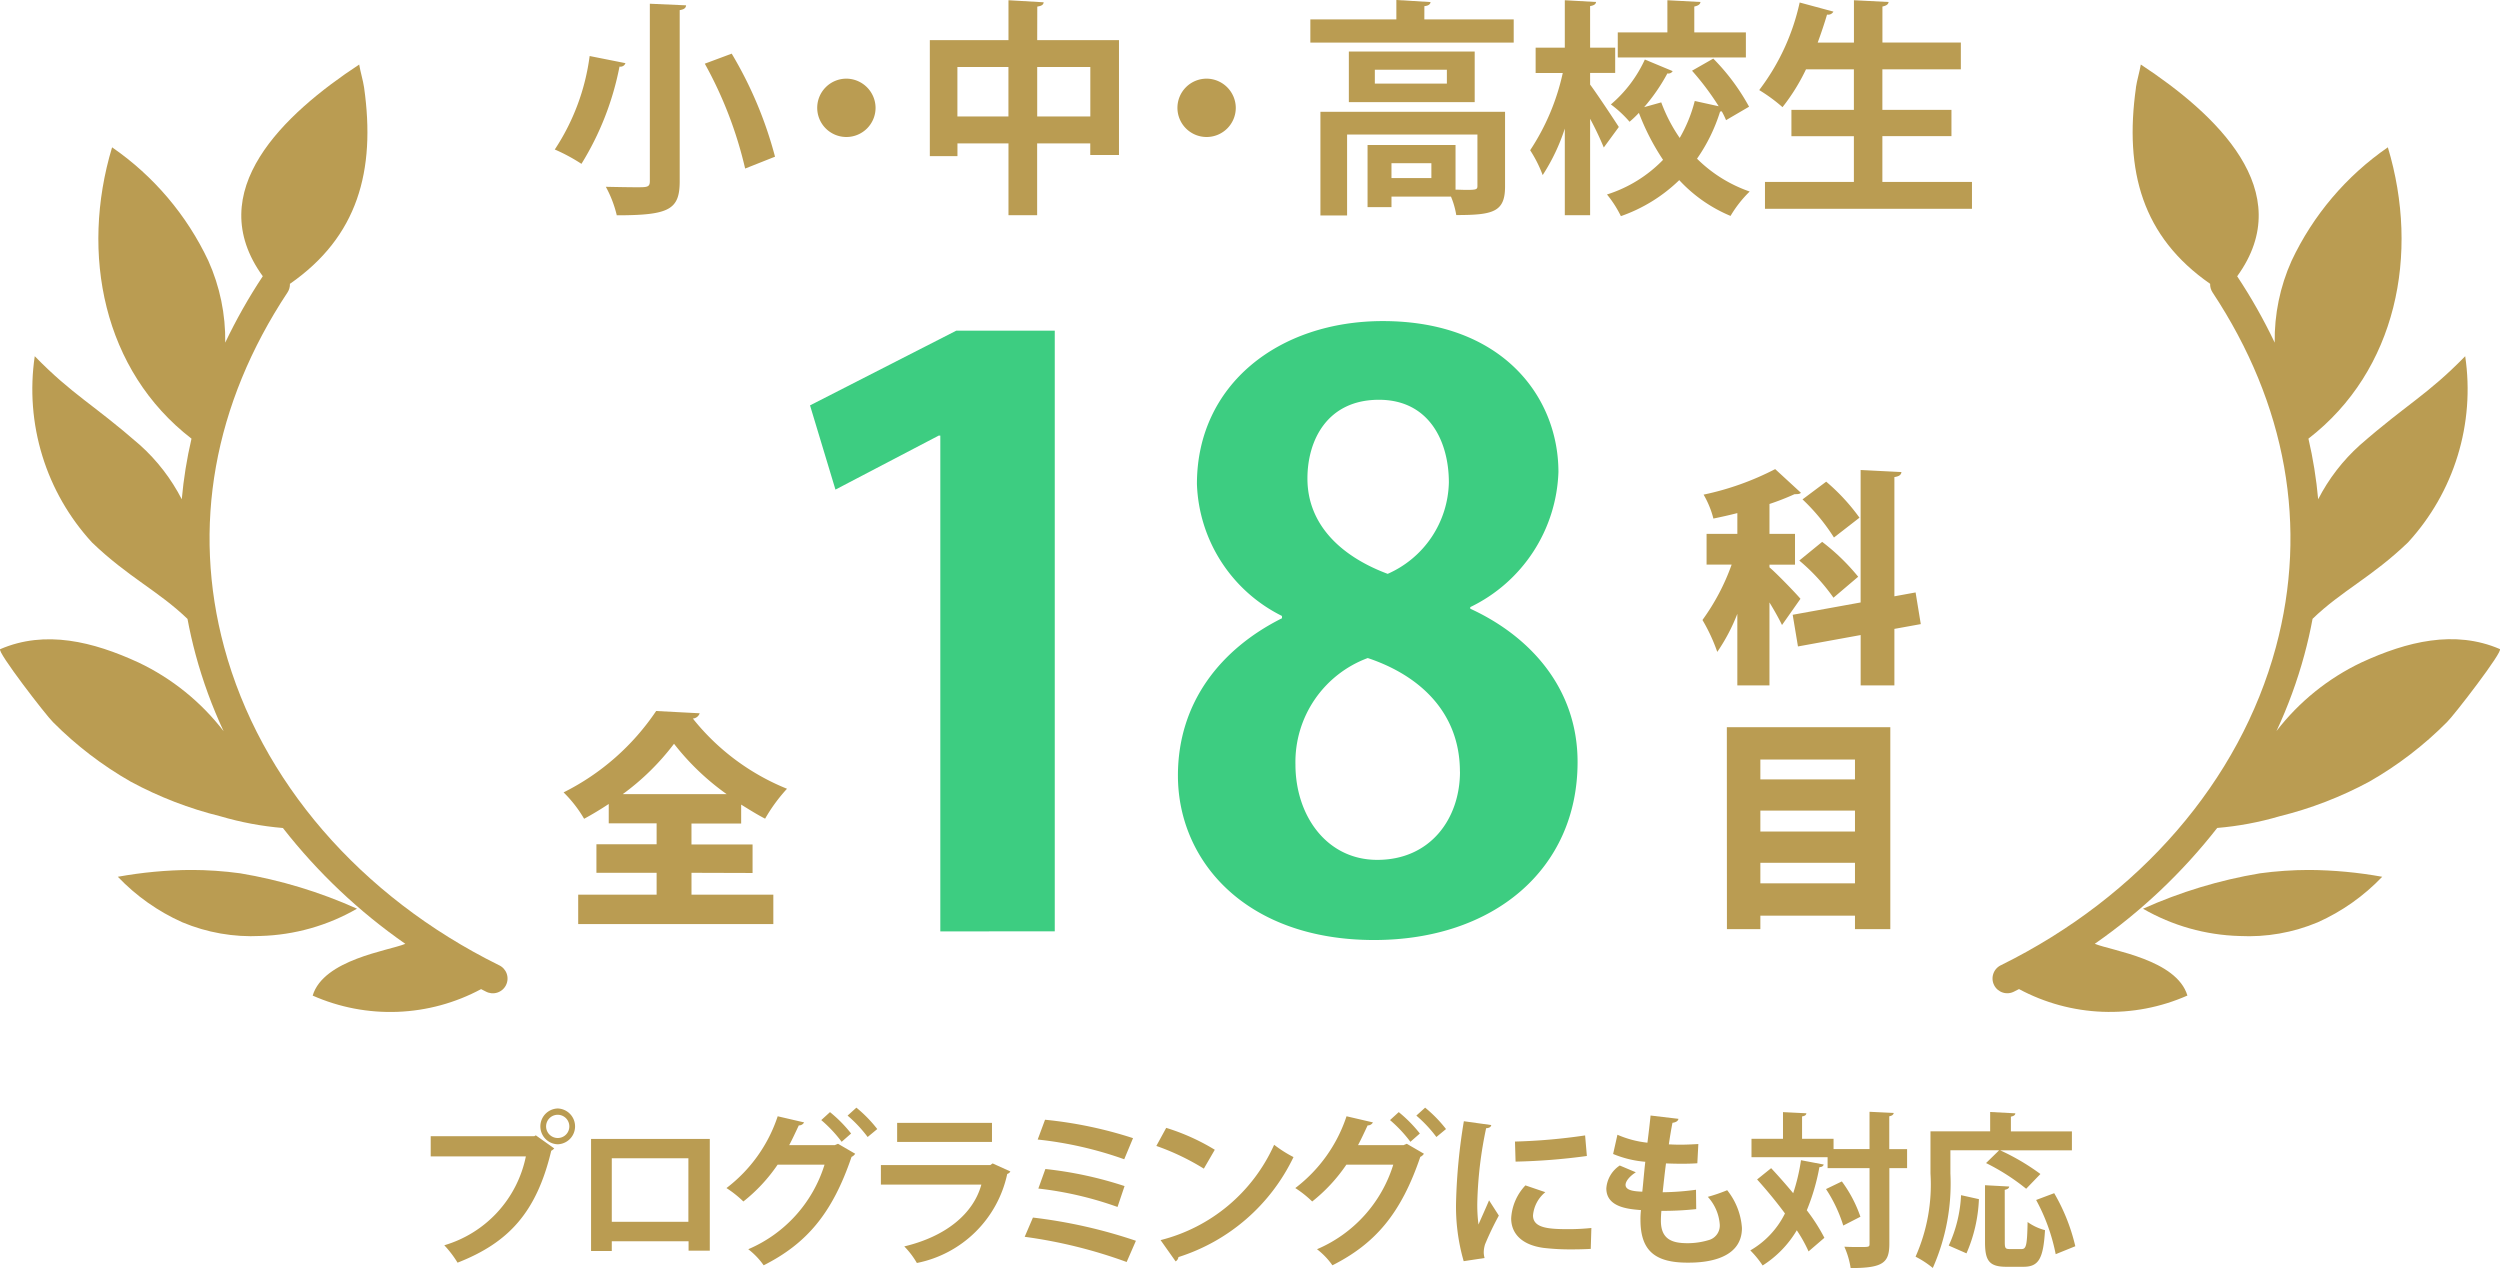
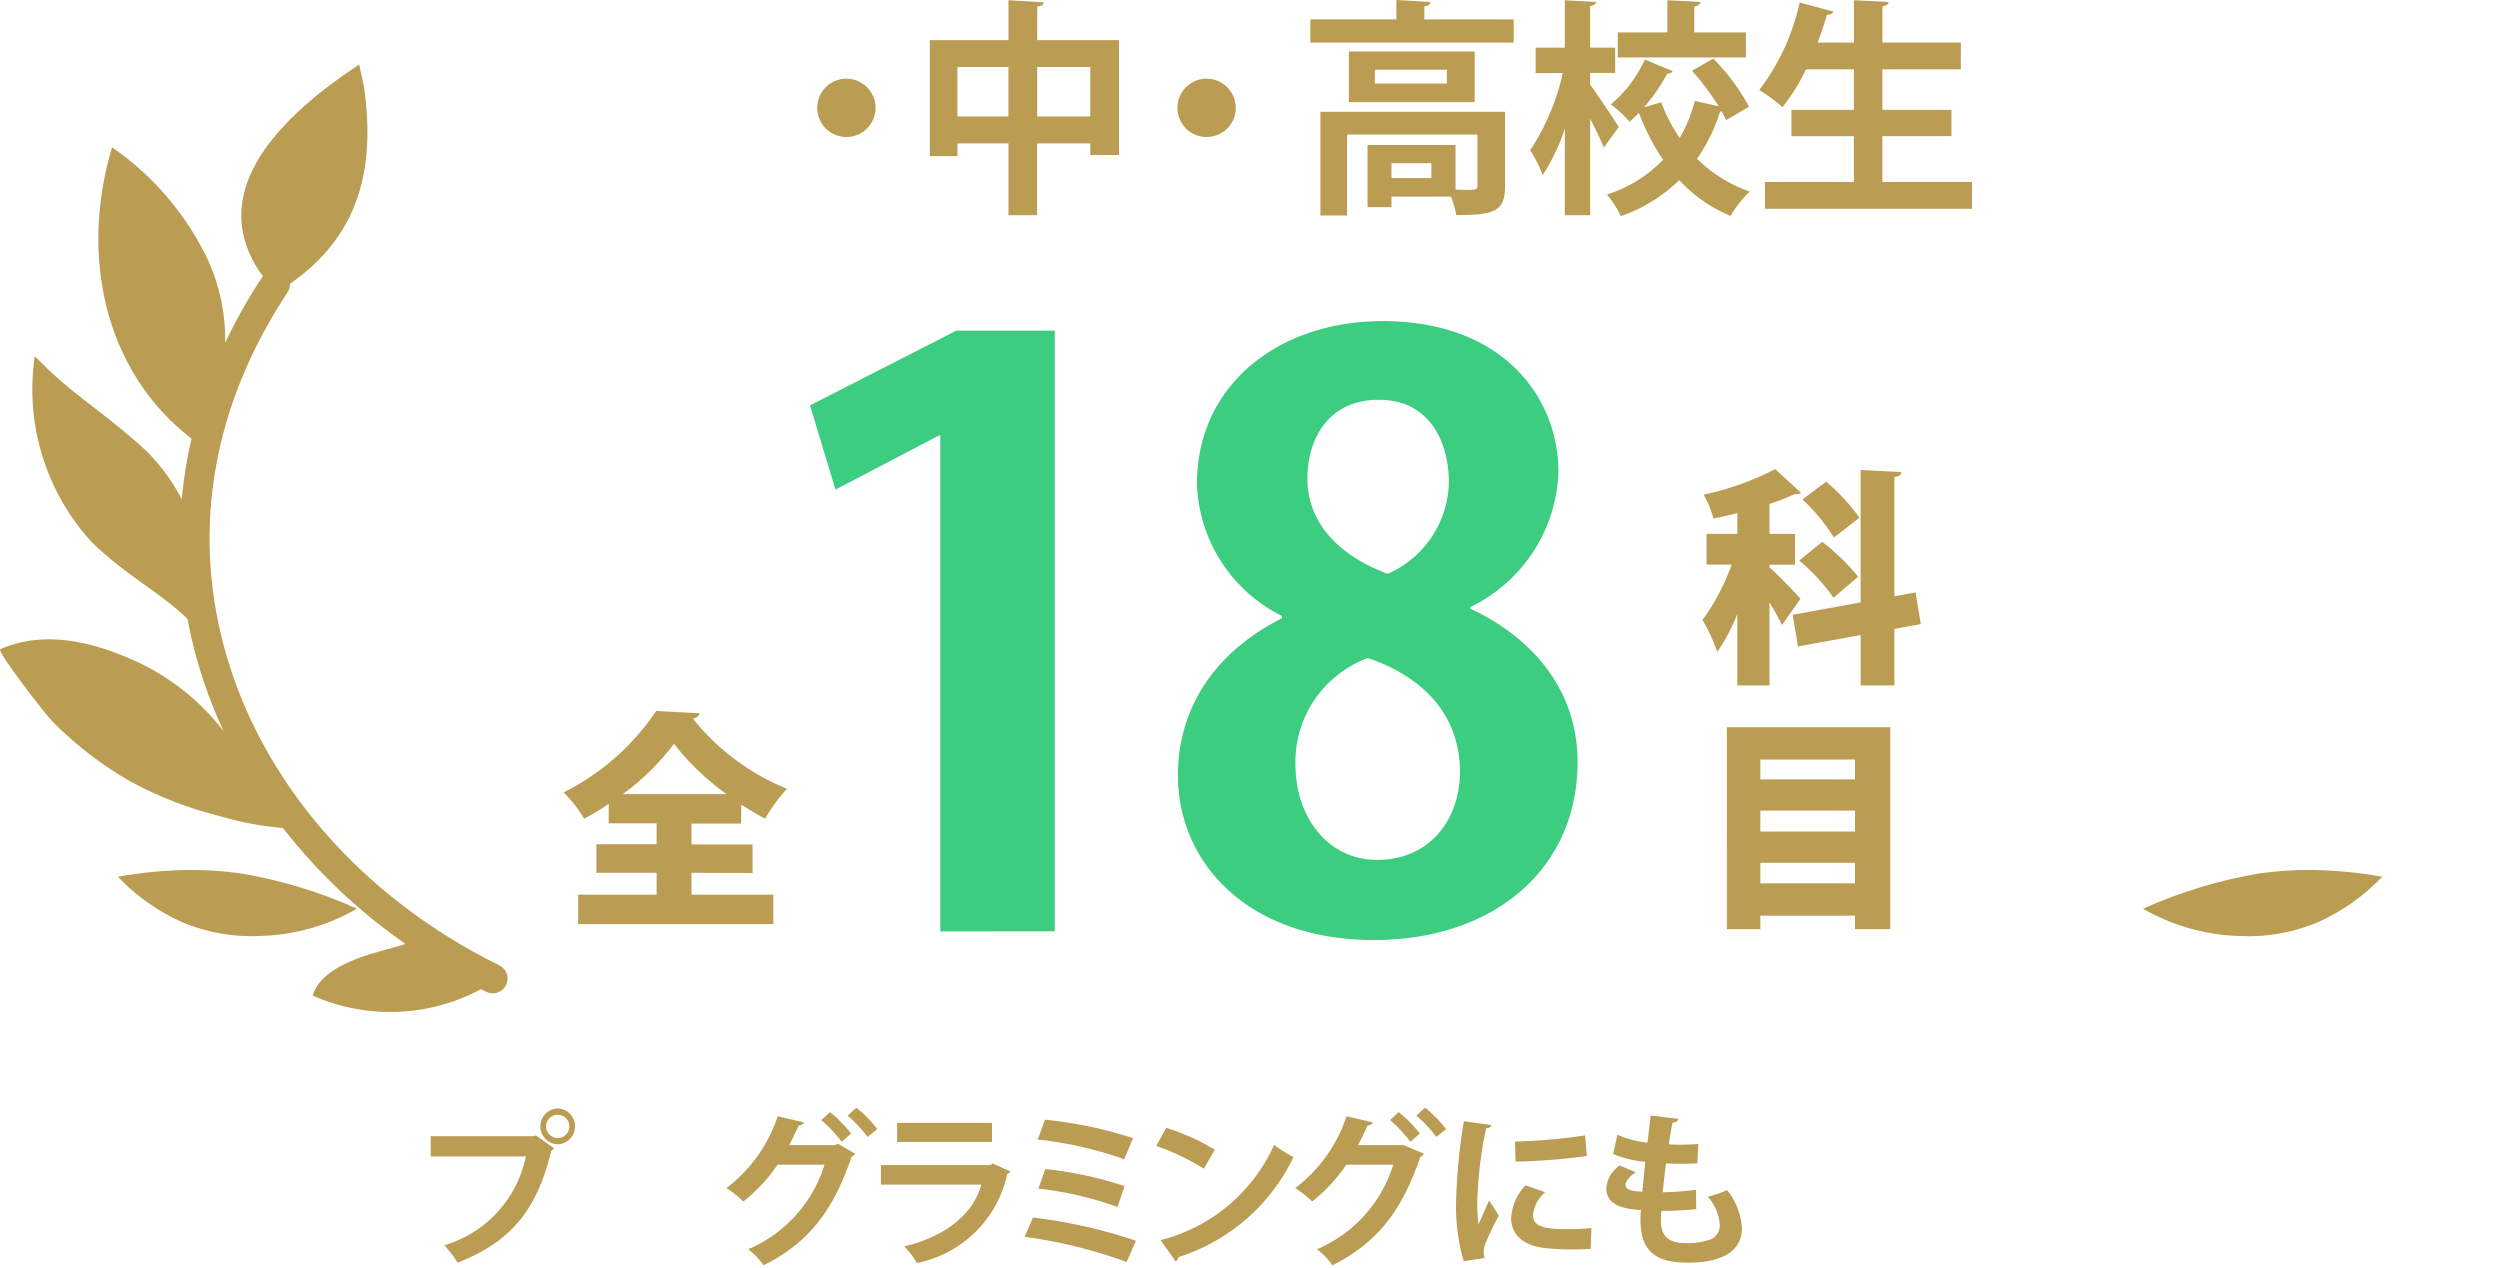
<svg xmlns="http://www.w3.org/2000/svg" id="グループ_1052" data-name="グループ 1052" width="142.08" height="72.07" viewBox="0 0 142.08 72.07">
  <defs>
    <clipPath id="clip-path">
      <path id="パス_1099" data-name="パス 1099" d="M14.933,25.318A30.753,30.753,0,0,0,12.8,29.09a10.96,10.96,0,0,0-.96-4.653,16.248,16.248,0,0,0-5.47-6.448c-1.825,6.057-.5,12.691,4.513,16.557a25.118,25.118,0,0,0-.553,3.446,10.718,10.718,0,0,0-2.372-3.08c-2.7-2.358-3.826-2.84-5.983-5.051A12.865,12.865,0,0,0,5.231,40.448c2.048,1.97,3.767,2.747,5.425,4.343q.19,1.024.466,2.045a26.9,26.9,0,0,0,1.585,4.334,13.308,13.308,0,0,0-4.831-3.9c-2.583-1.191-5.3-1.866-7.863-.76-.226.1,2.636,3.805,3.007,4.155A20.65,20.65,0,0,0,7.429,54.04a21.66,21.66,0,0,0,5.1,1.969,17.779,17.779,0,0,0,3.549.665,32.113,32.113,0,0,0,6.958,6.584l-.024.008c-.927.38-4.632.885-5.242,2.933a10.909,10.909,0,0,0,9.571-.368c.086.043.171.088.257.131a.838.838,0,1,0,.743-1.5C20.476,60.57,14.789,53.987,12.74,46.4c-1.847-6.841-.6-13.814,3.6-20.164a.834.834,0,0,0,.137-.488c3.851-2.673,4.884-6.413,4.215-11.155-.055-.386-.211-.9-.279-1.308-4.267,2.807-8.982,7.2-5.476,12.034" transform="translate(0 -13.284)" fill="#ba9c52" />
    </clipPath>
    <clipPath id="clip-path-2">
      <path id="パス_1100" data-name="パス 1100" d="M24.166,178.9a11.621,11.621,0,0,0,3.663,2.587,10.162,10.162,0,0,0,4.451.779,11.627,11.627,0,0,0,5.481-1.55,27.142,27.142,0,0,0-6.636-2.011,21.013,21.013,0,0,0-2.8-.192,24.359,24.359,0,0,0-4.154.388" transform="translate(-24.166 -178.515)" fill="#ba9c52" />
    </clipPath>
    <clipPath id="clip-path-3">
      <path id="パス_1101" data-name="パス 1101" d="M416.99,14.592c-.67,4.742.363,8.482,4.214,11.154a.836.836,0,0,0,.137.488c4.2,6.35,5.443,13.323,3.6,20.164-2.048,7.588-7.735,14.171-15.6,18.061a.838.838,0,1,0,.743,1.5c.087-.043.172-.088.258-.131a10.909,10.909,0,0,0,9.571.368c-.61-2.048-4.314-2.553-5.242-2.933l-.023-.008a32.117,32.117,0,0,0,6.958-6.584,17.779,17.779,0,0,0,3.548-.665,21.667,21.667,0,0,0,5.1-1.969,20.658,20.658,0,0,0,4.408-3.378c.372-.349,3.233-4.057,3.007-4.155-2.568-1.106-5.28-.431-7.863.76a13.312,13.312,0,0,0-4.831,3.9,26.864,26.864,0,0,0,1.585-4.334q.276-1.021.466-2.045c1.658-1.6,3.378-2.373,5.425-4.343A12.865,12.865,0,0,0,435.7,29.861c-2.158,2.211-3.284,2.693-5.983,5.051a10.713,10.713,0,0,0-2.373,3.08,25.051,25.051,0,0,0-.553-3.446c5.01-3.865,6.339-10.5,4.513-16.557a16.25,16.25,0,0,0-5.47,6.448,10.962,10.962,0,0,0-.96,4.653,30.738,30.738,0,0,0-2.133-3.772c3.506-4.831-1.209-9.227-5.476-12.034-.068.405-.224.922-.279,1.308" transform="translate(-408.868 -13.284)" fill="#ba9c52" />
    </clipPath>
    <clipPath id="clip-path-4">
      <path id="パス_1102" data-name="パス 1102" d="M446.261,178.707a27.142,27.142,0,0,0-6.636,2.011,11.624,11.624,0,0,0,5.481,1.55,10.162,10.162,0,0,0,4.451-.779,11.615,11.615,0,0,0,3.663-2.587,24.357,24.357,0,0,0-4.154-.388,21.015,21.015,0,0,0-2.8.192" transform="translate(-439.625 -178.515)" fill="#ba9c52" />
    </clipPath>
  </defs>
  <path id="パス_1076" data-name="パス 1076" d="M173.575,102.026V73.849h-.09l-5.87,3.07-1.445-4.786,8.309-4.245h5.6v34.137Z" transform="translate(-120.135 -49.094)" fill="#3dcd81" />
  <path id="パス_1077" data-name="パス 1077" d="M247.548,82.686a8.7,8.7,0,0,1-4.831-7.5c0-5.644,4.651-9.257,10.566-9.257,6.773,0,9.979,4.29,9.979,8.579a8.856,8.856,0,0,1-5.012,7.676v.09c3.342,1.535,6.1,4.47,6.1,8.715,0,6.1-4.786,10.115-11.56,10.115-7.27,0-11.153-4.47-11.153-9.347,0-4.2,2.483-7.225,5.915-8.94Zm10.115,8.85c0-3.342-2.258-5.464-5.238-6.457a6.3,6.3,0,0,0-4.109,6.051c0,2.89,1.761,5.419,4.651,5.419,3.025,0,4.7-2.348,4.7-5.012m-8.67-16.662c0,2.619,1.9,4.425,4.561,5.419a5.809,5.809,0,0,0,3.477-5.193c0-2.348-1.129-4.7-3.974-4.7-2.935,0-4.064,2.3-4.064,4.47" transform="translate(-174.693 -47.681)" fill="#3dcd81" />
  <path id="パス_1078" data-name="パス 1078" d="M122.888,155.1v1.244h4.651v1.671h-11.09v-1.671h4.457V155.1h-3.421v-1.62h3.421v-1.192h-2.721v-1.1c-.453.3-.92.583-1.4.842a7.121,7.121,0,0,0-1.166-1.5,13.725,13.725,0,0,0,5.26-4.625l2.474.129a.44.44,0,0,1-.388.3,13.122,13.122,0,0,0,5.351,3.99,9.369,9.369,0,0,0-1.244,1.7c-.453-.233-.907-.518-1.361-.8v1.075h-2.824v1.192h3.472v1.62Zm2-4.47a14.17,14.17,0,0,1-2.993-2.863,13.938,13.938,0,0,1-2.915,2.863Z" transform="translate(-83.589 -105.497)" fill="#ba9c52" />
-   <path id="パス_1079" data-name="パス 1079" d="M117.827,4.177a.293.293,0,0,1-.337.194A16.476,16.476,0,0,1,115.327,9.9a10.1,10.1,0,0,0-1.516-.816,12.56,12.56,0,0,0,1.982-5.312ZM119.214.8l2.06.091c-.013.142-.1.233-.363.272v9.717c0,1.62-.583,1.944-3.576,1.944a6.525,6.525,0,0,0-.622-1.62c.622.013,1.308.026,1.749.026.6,0,.752,0,.752-.35Zm5.416,9.367a22.942,22.942,0,0,0-2.293-5.96l1.529-.57a22.623,22.623,0,0,1,2.462,5.856Z" transform="translate(-82.282 -0.588)" fill="#ba9c52" />
  <path id="パス_1080" data-name="パス 1080" d="M170.96,17.841a1.658,1.658,0,1,1-1.658-1.658,1.67,1.67,0,0,1,1.658,1.658" transform="translate(-121.2 -11.713)" fill="#ba9c52" />
  <path id="パス_1081" data-name="パス 1081" d="M196.852,2.361H201.5v6.53h-1.632V8.23h-3.019v4.081H195.22V8.23h-2.9v.726H190.75V2.361h4.47V.094l2,.117c-.013.129-.1.207-.363.246ZM192.317,6.7h2.9V3.89h-2.9Zm4.535,0h3.019V3.89h-3.019Z" transform="translate(-137.906 -0.081)" fill="#ba9c52" />
  <path id="パス_1082" data-name="パス 1082" d="M244.86,17.841a1.658,1.658,0,1,1-1.658-1.658,1.67,1.67,0,0,1,1.658,1.658" transform="translate(-174.628 -11.713)" fill="#ba9c52" />
  <path id="パス_1083" data-name="パス 1083" d="M275.29,1.148h5.079V2.47H268.812V1.148H273.7V.047l1.943.117c-.013.117-.1.207-.35.233ZM279.877,6.4v4.25c0,1.451-.687,1.619-2.773,1.619a4.63,4.63,0,0,0-.3-1.049h-3.381v.6h-1.36V8.287h5v2.539c.22,0,.44.013.609.013.57,0,.635-.026.635-.22V7.691H270.9v4.6h-1.516V6.4ZM271,2.975h7.152V5.851H271Zm5.571,1.036h-4.094V4.8h4.094Zm-.881,5.312h-2.268v.842h2.268Z" transform="translate(-194.342 -0.047)" fill="#ba9c52" />
  <path id="パス_1084" data-name="パス 1084" d="M317.308,4.888c.363.479,1.4,2.047,1.632,2.41l-.855,1.166a17.426,17.426,0,0,0-.777-1.633v5.481h-1.438V7.389a11.161,11.161,0,0,1-1.257,2.643,7.22,7.22,0,0,0-.712-1.412,12.954,12.954,0,0,0,1.853-4.392h-1.542V2.789h1.658V.094l1.775.1c-.013.117-.1.194-.337.233V2.789h1.425V4.227h-1.425Zm7-1.477a12.119,12.119,0,0,1,2.034,2.734l-1.308.765a4.442,4.442,0,0,0-.246-.505.219.219,0,0,1-.091.013A9.716,9.716,0,0,1,323.384,9.1a7.921,7.921,0,0,0,2.993,1.866,6.672,6.672,0,0,0-1.088,1.386,8.33,8.33,0,0,1-2.915-2.034,9.013,9.013,0,0,1-3.317,2.047,6.211,6.211,0,0,0-.79-1.231,7.633,7.633,0,0,0,3.187-1.969,13.316,13.316,0,0,1-1.373-2.669,6.443,6.443,0,0,1-.531.505,6.46,6.46,0,0,0-1.062-.985,7.363,7.363,0,0,0,1.931-2.552L322,4.123a.278.278,0,0,1-.3.13,10.6,10.6,0,0,1-1.321,1.918l.972-.272A9.093,9.093,0,0,0,322.4,7.92a8.2,8.2,0,0,0,.855-2.1l1.361.3A15.259,15.259,0,0,0,323.1,4.1Zm1.853-1.49V3.346h-7.281V1.921H321.7V.094l1.879.1c-.013.13-.117.207-.35.259V1.921Z" transform="translate(-226.939 -0.081)" fill="#ba9c52" />
  <path id="パス_1085" data-name="パス 1085" d="M367.9,10.42h5.092v1.529H361.228V10.42h5.053v-2.6h-3.55V6.326h3.55V4.02H363.56a11.31,11.31,0,0,1-1.335,2.151A9.416,9.416,0,0,0,360.9,5.2,12.654,12.654,0,0,0,363.2.223l1.918.518a.339.339,0,0,1-.363.168c-.156.531-.337,1.062-.531,1.594h2.06V.094l1.969.1c-.013.129-.117.207-.35.259V2.5h4.457V4.02H367.9V6.326h3.926v1.49H367.9Z" transform="translate(-260.921 -0.081)" fill="#ba9c52" />
  <path id="パス_1086" data-name="パス 1086" d="M88.358,229.018h5.889l.085-.047,1.046.744a.623.623,0,0,1-.17.132c-.839,3.524-2.441,5.23-5.324,6.36a5.964,5.964,0,0,0-.754-.989,6.641,6.641,0,0,0,4.636-5.051H88.358Zm7.218-1.574a1.018,1.018,0,0,1,0,2.035,1.018,1.018,0,0,1,0-2.035m.66,1.018a.66.66,0,1,0-.66.66.656.656,0,0,0,.66-.66" transform="translate(-63.88 -164.447)" fill="#ba9c52" />
-   <path id="パス_1087" data-name="パス 1087" d="M128,233.7v6.351h-1.206v-.537H122.43v.556h-1.178V233.7Zm-1.216,1.1H122.43v3.609h4.353Z" transform="translate(-87.661 -168.972)" fill="#ba9c52" />
  <path id="パス_1088" data-name="パス 1088" d="M156.355,229.893a.481.481,0,0,1-.207.179c-1.1,3.241-2.572,4.937-4.994,6.162a4.159,4.159,0,0,0-.876-.914,7.683,7.683,0,0,0,4.334-4.805h-2.666A9.354,9.354,0,0,1,150,232.607a6.144,6.144,0,0,0-.961-.763,8.453,8.453,0,0,0,2.912-4.08l1.5.348a.322.322,0,0,1-.3.17c-.16.339-.377.81-.546,1.121H155.2l.179-.076Zm-1.432-2.365a7.635,7.635,0,0,1,1.2,1.216l-.537.471a7.53,7.53,0,0,0-1.159-1.234Zm1.5-.254a7.549,7.549,0,0,1,1.187,1.216l-.547.452a7.478,7.478,0,0,0-1.14-1.216Z" transform="translate(-107.753 -164.324)" fill="#ba9c52" />
  <path id="パス_1089" data-name="パス 1089" d="M188.071,233.164a.311.311,0,0,1-.179.141,6.558,6.558,0,0,1-5.135,5.06,4.707,4.707,0,0,0-.716-.942c2.365-.565,3.929-1.856,4.381-3.514h-5.71V232.8h6.219l.132-.094Zm-1.046-1.677h-5.39V230.4h5.39Z" transform="translate(-130.649 -166.587)" fill="#ba9c52" />
  <path id="パス_1090" data-name="パス 1090" d="M210.674,235.316a28.631,28.631,0,0,1,5.852,1.319L216,237.841a27.685,27.685,0,0,0-5.795-1.432Zm.688-5.56a23.69,23.69,0,0,1,5,1.046l-.5,1.2a21.351,21.351,0,0,0-4.918-1.121Zm.019,2.8a21.848,21.848,0,0,1,4.5.97l-.4,1.187a19.949,19.949,0,0,0-4.5-1.046Z" transform="translate(-151.97 -166.119)" fill="#ba9c52" />
  <path id="パス_1091" data-name="パス 1091" d="M237.8,231.424a12.193,12.193,0,0,1,2.761,1.244l-.622,1.074a13.765,13.765,0,0,0-2.7-1.291Zm-.32,6.379a9.661,9.661,0,0,0,6.454-5.418,7.149,7.149,0,0,0,1.1.7,10.9,10.9,0,0,1-6.539,5.682.331.331,0,0,1-.16.245Z" transform="translate(-171.522 -167.325)" fill="#ba9c52" />
-   <path id="パス_1092" data-name="パス 1092" d="M273.031,229.893a.481.481,0,0,1-.207.179c-1.1,3.241-2.572,4.937-4.994,6.162a4.159,4.159,0,0,0-.876-.914,7.682,7.682,0,0,0,4.334-4.805h-2.666a9.354,9.354,0,0,1-1.941,2.092,6.145,6.145,0,0,0-.961-.763,8.453,8.453,0,0,0,2.912-4.08l1.5.348a.322.322,0,0,1-.3.17c-.16.339-.377.81-.546,1.121h2.591l.179-.076Zm-1.432-2.365a7.634,7.634,0,0,1,1.2,1.216l-.537.471a7.528,7.528,0,0,0-1.159-1.234Zm1.5-.254a7.549,7.549,0,0,1,1.187,1.216l-.547.452a7.477,7.477,0,0,0-1.14-1.216Z" transform="translate(-192.106 -164.324)" fill="#ba9c52" />
+   <path id="パス_1092" data-name="パス 1092" d="M273.031,229.893a.481.481,0,0,1-.207.179c-1.1,3.241-2.572,4.937-4.994,6.162a4.159,4.159,0,0,0-.876-.914,7.682,7.682,0,0,0,4.334-4.805h-2.666a9.354,9.354,0,0,1-1.941,2.092,6.145,6.145,0,0,0-.961-.763,8.453,8.453,0,0,0,2.912-4.08l1.5.348a.322.322,0,0,1-.3.17c-.16.339-.377.81-.546,1.121h2.591Zm-1.432-2.365a7.634,7.634,0,0,1,1.2,1.216l-.537.471a7.528,7.528,0,0,0-1.159-1.234Zm1.5-.254a7.549,7.549,0,0,1,1.187,1.216l-.547.452a7.477,7.477,0,0,0-1.14-1.216Z" transform="translate(-192.106 -164.324)" fill="#ba9c52" />
  <path id="パス_1093" data-name="パス 1093" d="M300.712,230.28c-.019.1-.1.17-.292.179a22.629,22.629,0,0,0-.5,4.146,8.631,8.631,0,0,0,.066,1.329c.113-.273.48-1.074.6-1.376l.556.867a16.985,16.985,0,0,0-.782,1.63,1.622,1.622,0,0,0-.076.452,1.268,1.268,0,0,0,.047.33l-1.187.179a11.177,11.177,0,0,1-.433-3.364,32.568,32.568,0,0,1,.443-4.589Zm5.653,7.038c-.349.019-.726.028-1.084.028a12.932,12.932,0,0,1-1.6-.085c-1.31-.179-1.838-.876-1.838-1.677a2.953,2.953,0,0,1,.81-1.875l1.131.386a1.915,1.915,0,0,0-.7,1.319c0,.707.848.782,1.969.782a12.3,12.3,0,0,0,1.348-.066Zm-4.306-6.1a32.79,32.79,0,0,0,3.986-.349l.1,1.169a35.075,35.075,0,0,1-4.052.32Z" transform="translate(-215.96 -166.341)" fill="#ba9c52" />
  <path id="パス_1094" data-name="パス 1094" d="M334.64,234.246a17.9,17.9,0,0,1-1.979.1c-.019.207-.028.386-.028.565,0,1.1.707,1.272,1.517,1.272a4.141,4.141,0,0,0,1.178-.17.858.858,0,0,0,.65-.9,2.613,2.613,0,0,0-.678-1.564,9.4,9.4,0,0,0,1.1-.377,3.85,3.85,0,0,1,.839,2.148c0,1.969-2.506,1.969-3.091,1.969-1.837,0-2.676-.669-2.676-2.431a4.262,4.262,0,0,1,.029-.556c-.7-.057-1.969-.151-1.969-1.234a1.7,1.7,0,0,1,.763-1.3l.914.386c-.358.226-.584.509-.584.716,0,.339.565.368.951.386.057-.518.1-1.093.17-1.7a6.037,6.037,0,0,1-1.828-.443l.245-1.093a5.814,5.814,0,0,0,1.705.452c.066-.528.132-1.074.179-1.545l1.583.188c-.019.123-.141.2-.339.226-.066.33-.141.773-.207,1.225.179.009.405.019.631.019.349,0,.735-.019,1.046-.038l-.057,1.093c-.245.019-.565.028-.886.028s-.631-.009-.895-.019c-.076.565-.132,1.121-.189,1.639a15.028,15.028,0,0,0,1.894-.142Z" transform="translate(-238.241 -165.53)" fill="#ba9c52" />
-   <path id="パス_1095" data-name="パス 1095" d="M360.245,231.328c.405.434.838.923,1.253,1.423a10.961,10.961,0,0,0,.443-1.875l1.291.245c-.028.094-.1.141-.245.151a12.057,12.057,0,0,1-.716,2.45,10.281,10.281,0,0,1,1,1.564l-.9.773a7.944,7.944,0,0,0-.669-1.2,5.962,5.962,0,0,1-1.941,2,5.349,5.349,0,0,0-.7-.857,4.95,4.95,0,0,0,1.969-2.1c-.5-.679-1.064-1.357-1.583-1.932Zm7.726-1.083v1.083h-1.008v4.278c0,1.093-.339,1.4-2.2,1.4a4.66,4.66,0,0,0-.358-1.215c.321.019.631.019.867.019.556,0,.565,0,.565-.207v-4.278h-2.384v-.622h-4.325V229.66h1.79v-1.517l1.329.066c-.009.094-.075.151-.245.179v1.272h1.79v.584h2.044v-2.12l1.376.066c-.019.094-.085.16-.254.189v1.866Zm-3.628,4.344a8.152,8.152,0,0,0-.98-2.073l.9-.434a7.4,7.4,0,0,1,1.055,2.007Z" transform="translate(-259.587 -164.939)" fill="#ba9c52" />
-   <path id="パス_1096" data-name="パス 1096" d="M394.951,230.335v1.319a11.84,11.84,0,0,1-1,5.371,5.321,5.321,0,0,0-.98-.641,10.1,10.1,0,0,0,.848-4.73v-2.393h3.392v-1.1l1.432.076c-.009.094-.075.151-.254.188v.839h3.468v1.074h-4.08a12.758,12.758,0,0,1,2.29,1.347l-.81.839a12.254,12.254,0,0,0-2.28-1.461l.744-.725Zm1.621,2.779a8.519,8.519,0,0,1-.707,3.081l-1.008-.443a7.671,7.671,0,0,0,.7-2.864Zm1.47,2.45c0,.339.038.386.283.386H399c.264,0,.311-.226.339-1.536a2.964,2.964,0,0,0,.989.462c-.094,1.621-.358,2.082-1.225,2.082h-.97c-.97,0-1.215-.339-1.215-1.395v-3.241l1.376.075c-.01.094-.085.151-.255.188Zm2.893.678a10.759,10.759,0,0,0-1.112-3.081l1.027-.386a10.893,10.893,0,0,1,1.2,3.015Z" transform="translate(-284.106 -164.964)" fill="#ba9c52" />
  <path id="パス_1097" data-name="パス 1097" d="M353.057,101.862c.376.311,1.516,1.49,1.762,1.788l-1.049,1.49c-.168-.35-.427-.816-.713-1.283v4.716h-1.826v-4.069a10.529,10.529,0,0,1-1.14,2.164,10.044,10.044,0,0,0-.842-1.814,12.429,12.429,0,0,0,1.659-3.148h-1.425V99.958h1.749V98.779c-.454.117-.92.22-1.361.311a5.291,5.291,0,0,0-.557-1.36,15.969,15.969,0,0,0,4.068-1.451l1.464,1.347c-.078.078-.207.078-.363.078a14.313,14.313,0,0,1-1.425.557v1.7h1.451v1.749h-1.451Zm8.6,3.226-1.5.272v3.213H358.24V105.71l-3.563.648-.3-1.8,3.861-.7V96.33l2.319.117c-.013.155-.13.246-.4.285v6.776l1.205-.22Zm-4.962-1.5a11.025,11.025,0,0,0-1.943-2.112l1.3-1.062a12,12,0,0,1,2.047,1.982Zm-.414-6.595a11.381,11.381,0,0,1,1.892,2.047l-1.451,1.127A11.173,11.173,0,0,0,354.936,98Z" transform="translate(-252.495 -69.619)" fill="#ba9c52" />
  <path id="パス_1098" data-name="パス 1098" d="M354.253,149.224h9.29V160.7h-2.008v-.765h-5.377v.765h-1.9Zm7.282,1.84h-5.377v1.127h5.377Zm0,2.9h-5.377v1.192h5.377Zm-5.377,4.133h5.377v-1.166h-5.377Z" transform="translate(-256.113 -107.897)" fill="#ba9c52" />
  <g id="グループ_1004" data-name="グループ 1004" transform="translate(0 3.667)" clip-path="url(#clip-path)">
    <rect id="長方形_332" data-name="長方形 332" width="29.141" height="54.266" transform="translate(-0.213 0)" fill="#ba9c52" />
  </g>
  <g id="グループ_1006" data-name="グループ 1006" transform="translate(6.695 49.442)" clip-path="url(#clip-path-2)">
    <rect id="長方形_333" data-name="長方形 333" width="13.595" height="3.773" transform="translate(0 0)" fill="#ba9c52" />
  </g>
  <g id="グループ_1008" data-name="グループ 1008" transform="translate(113.27 3.667)" clip-path="url(#clip-path-3)">
-     <rect id="長方形_334" data-name="長方形 334" width="29.141" height="54.266" transform="translate(-0.118 0)" fill="#ba9c52" />
-   </g>
+     </g>
  <g id="グループ_1010" data-name="グループ 1010" transform="translate(121.791 49.442)" clip-path="url(#clip-path-4)">
    <rect id="長方形_335" data-name="長方形 335" width="13.594" height="3.773" transform="translate(0 0)" fill="#ba9c52" />
  </g>
</svg>